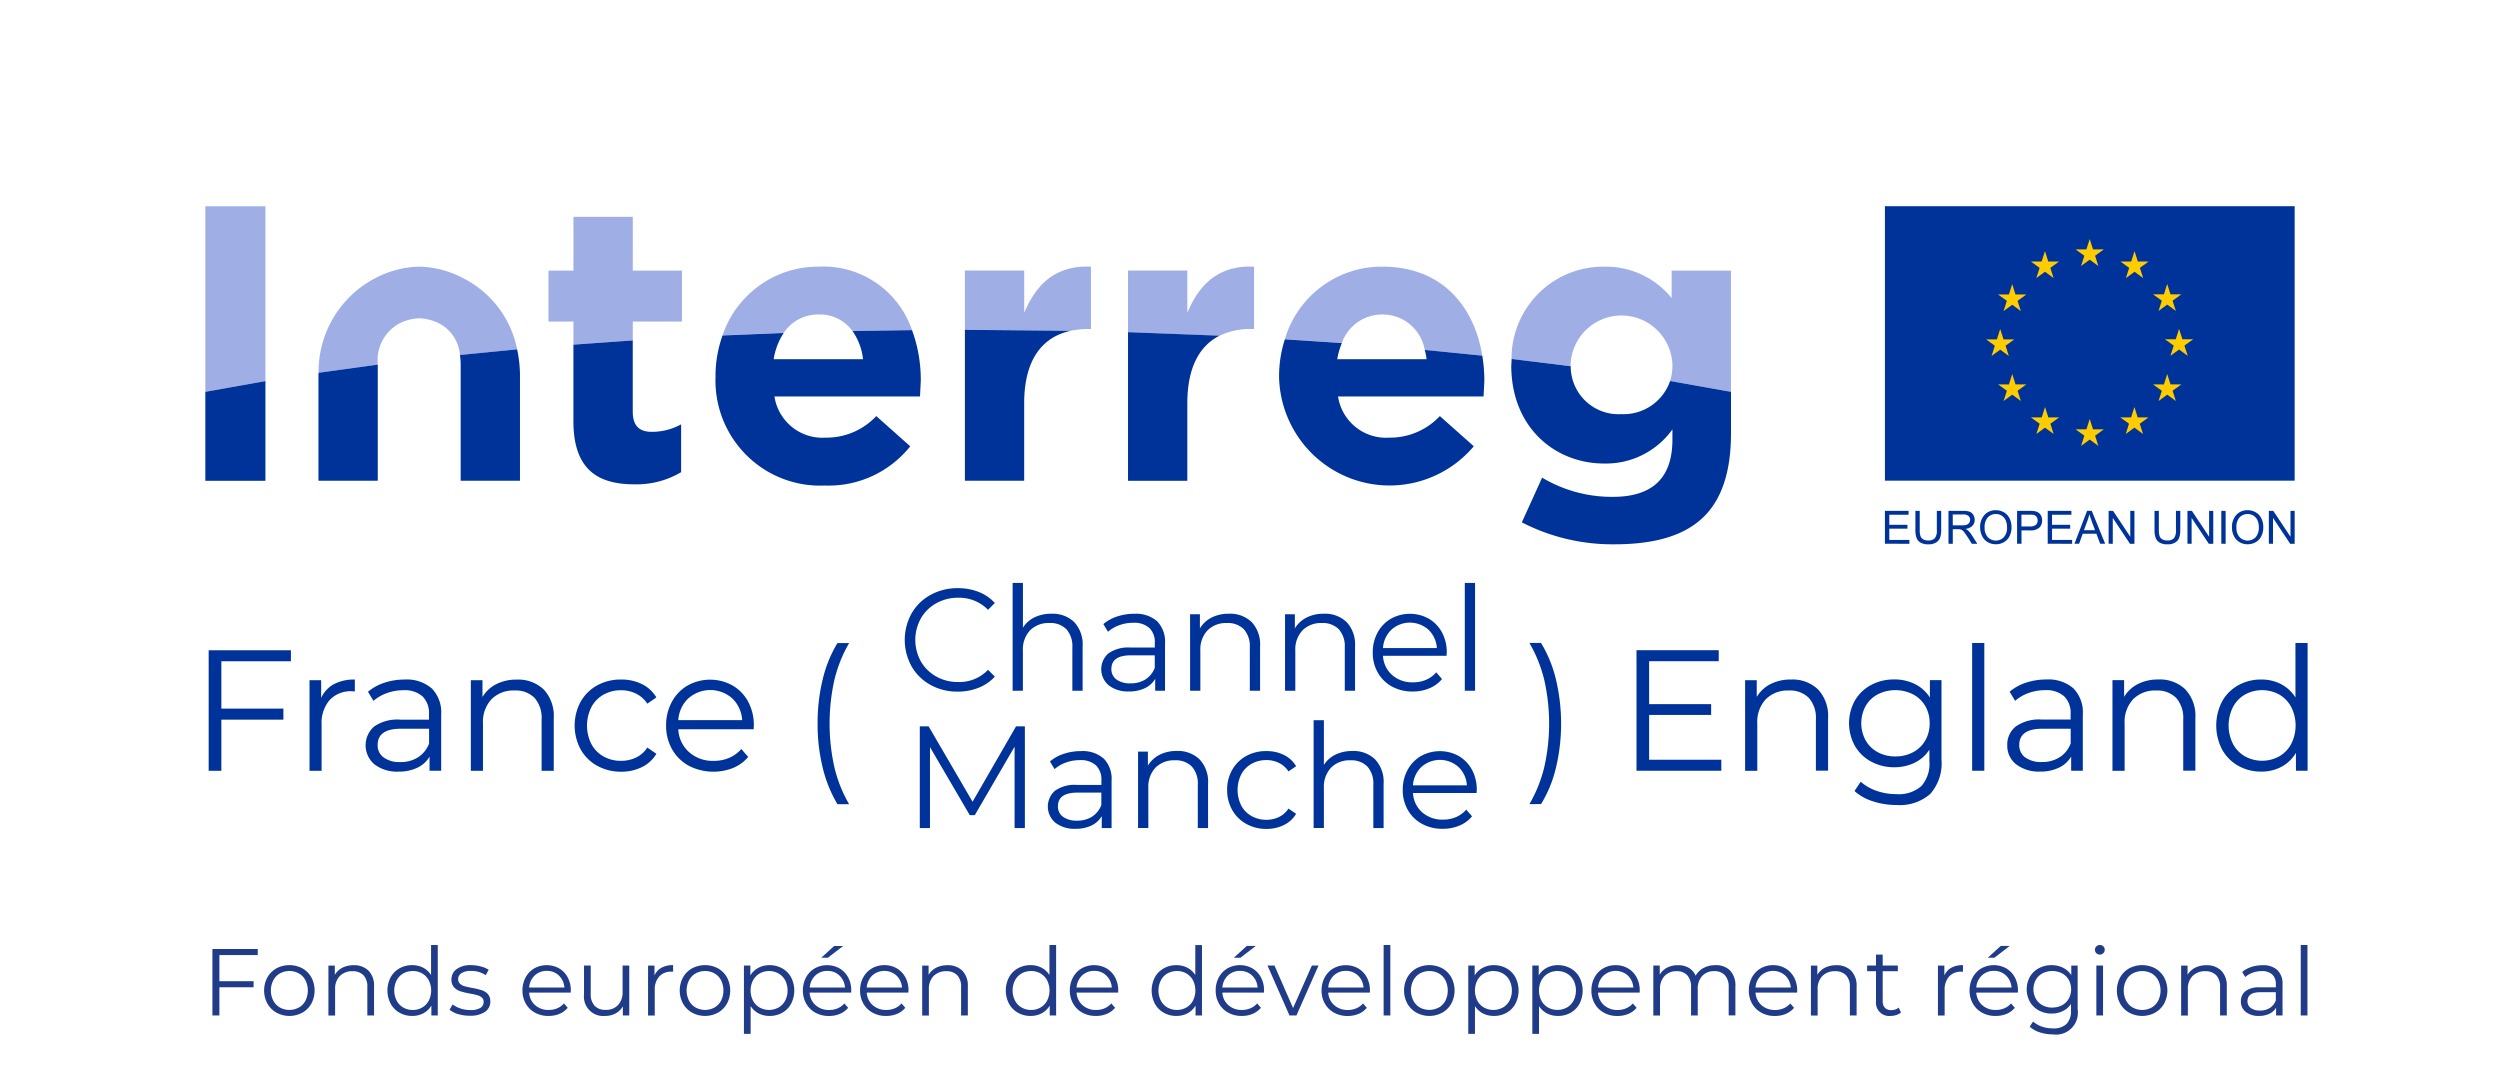
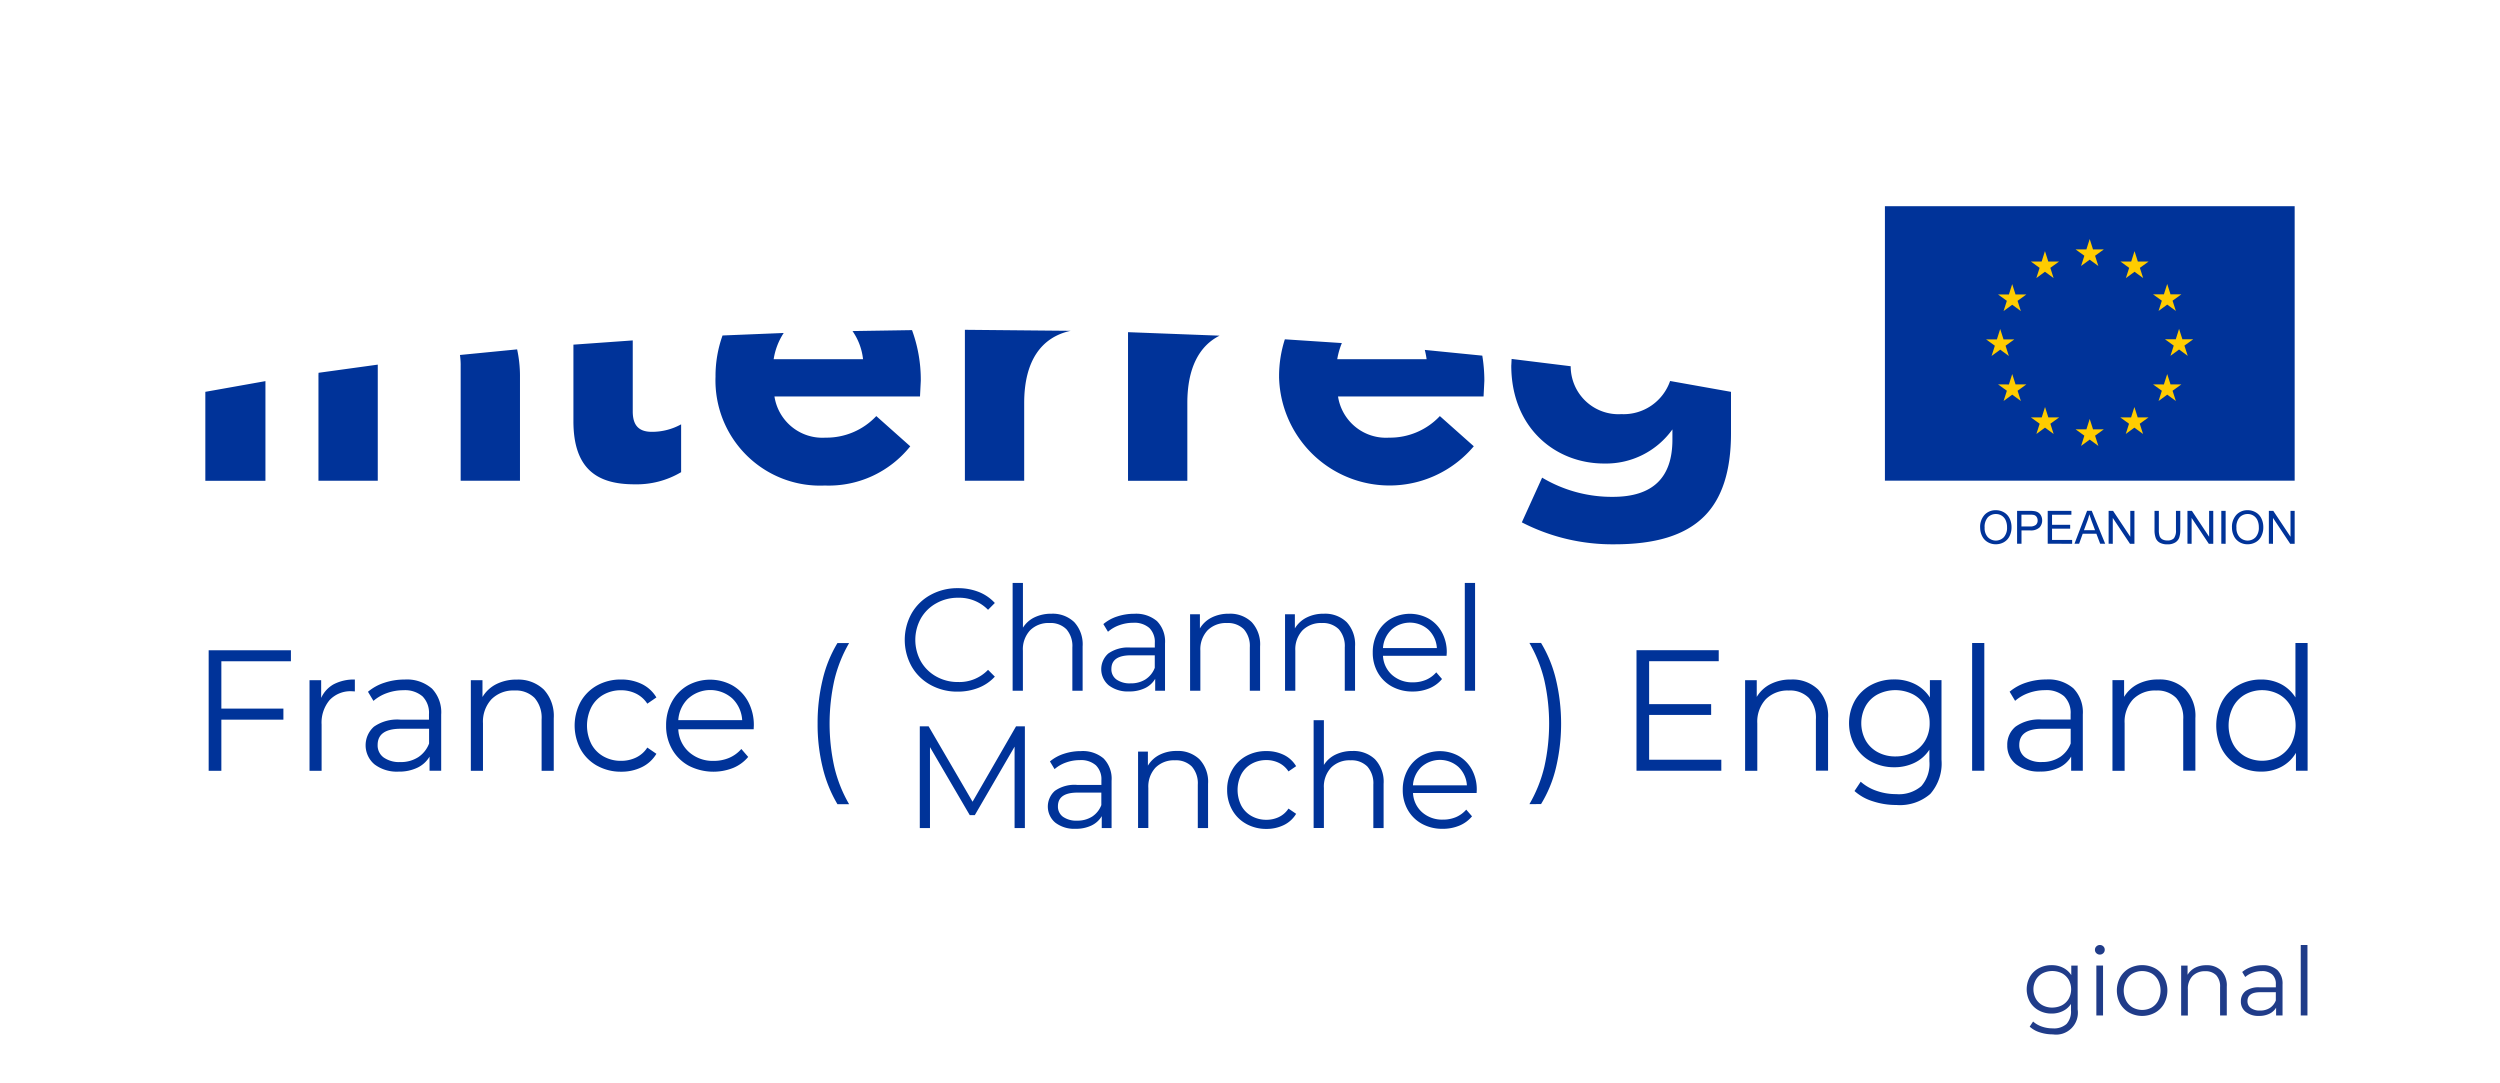
<svg xmlns="http://www.w3.org/2000/svg" width="120" height="52" fill="none">
  <g fill="#203c89">
-     <path d="M10.531 45.844v1.253h1.641v.292h-1.641v1.353h-.335v-3.19h2.176v.292h-1.841zm2.739 2.763a1.15 1.15 0 0 1-.435-.435 1.33 1.33 0 0 1 0-1.258c.103-.182.254-.332.435-.434a1.33 1.33 0 0 1 1.243 0 1.13 1.13 0 0 1 .433.434 1.35 1.35 0 0 1 0 1.258 1.13 1.13 0 0 1-.433.435 1.3 1.3 0 0 1-1.244 0zm1.077-.246a.81.81 0 0 0 .316-.33 1.1 1.1 0 0 0 .113-.488c0-.169-.039-.336-.113-.488a.82.82 0 0 0-.316-.331c-.14-.076-.297-.116-.456-.116s-.316.04-.456.116a.82.82 0 0 0-.317.331 1.08 1.08 0 0 0 0 .975.82.82 0 0 0 .317.33.95.95 0 0 0 .911 0zm3.341-1.771a1.02 1.02 0 0 1 .266.763v1.39h-.322v-1.358a.8.8 0 0 0-.181-.57.7.7 0 0 0-.531-.196c-.112-.006-.224.012-.329.052a.83.83 0 0 0-.281.179.87.87 0 0 0-.225.638v1.258h-.321v-2.397h.307v.442a.91.91 0 0 1 .363-.34c.169-.084.356-.125.544-.12a.95.95 0 0 1 .381.058.97.97 0 0 1 .329.202zm3.325-1.229v3.381h-.307v-.474a.99.99 0 0 1-.383.369 1.13 1.13 0 0 1-.538.128 1.2 1.2 0 0 1-.608-.155 1.11 1.11 0 0 1-.426-.433 1.38 1.38 0 0 1 0-1.267 1.09 1.09 0 0 1 .426-.43 1.22 1.22 0 0 1 .608-.153 1.13 1.13 0 0 1 .523.12 1 1 0 0 1 .383.354v-1.44h.321zm-.75 3a.82.82 0 0 0 .318-.33 1.09 1.09 0 0 0 0-.975.83.83 0 0 0-.318-.331.89.89 0 0 0-.453-.116c-.158.002-.315.038-.453.116a.82.82 0 0 0-.317.331 1.08 1.08 0 0 0 0 .975.82.82 0 0 0 .317.33.89.89 0 0 0 .453.117c.159.003.316-.037.453-.117zm1.732.319a1.2 1.2 0 0 1-.415-.212l.146-.255a1.23 1.23 0 0 0 .378.194 1.51 1.51 0 0 0 .471.075.89.89 0 0 0 .483-.103c.049-.03.09-.072.117-.123a.33.33 0 0 0 .039-.166.26.26 0 0 0-.085-.207.57.57 0 0 0-.218-.114c-.114-.032-.231-.057-.348-.076a3.92 3.92 0 0 1-.467-.112.69.69 0 0 1-.302-.193.54.54 0 0 1-.125-.378c-.001-.096.021-.191.064-.277s.107-.16.186-.215a1.11 1.11 0 0 1 .693-.191 1.76 1.76 0 0 1 .463.062 1.25 1.25 0 0 1 .381.161l-.141.26a1.2 1.2 0 0 0-.704-.205.81.81 0 0 0-.464.109.33.33 0 0 0-.115.123c-.027.05-.041.107-.041.164-.001.041.006.081.022.119s.039.072.069.099c.063.057.138.099.22.121a3.96 3.96 0 0 0 .363.079 4.15 4.15 0 0 1 .453.109.68.68 0 0 1 .295.182c.086.101.13.232.122.364a.58.58 0 0 1-.066.283c-.046.087-.113.161-.195.215-.217.134-.471.198-.726.182a1.81 1.81 0 0 1-.552-.077zm5.4-1.036H25.4c.005.115.033.227.082.331s.119.196.204.272a.94.94 0 0 0 .653.231 1.02 1.02 0 0 0 .408-.08c.123-.053.233-.133.321-.234l.181.21a1.02 1.02 0 0 1-.396.292 1.34 1.34 0 0 1-.523.1 1.31 1.31 0 0 1-.651-.158 1.13 1.13 0 0 1-.442-.435c-.108-.192-.162-.409-.159-.629a1.31 1.31 0 0 1 .151-.629 1.12 1.12 0 0 1 .417-.434c.182-.101.387-.154.595-.154s.413.053.595.154a1.11 1.11 0 0 1 .413.431 1.3 1.3 0 0 1 .15.632l-.005.1zm-1.73-.82a.88.88 0 0 0-.266.577h1.692a.87.87 0 0 0-.266-.577.8.8 0 0 0-.583-.221c-.214-.005-.422.075-.578.222v-.002zm4.54-.479v2.397h-.308v-.438c-.082.145-.203.263-.349.341a1.06 1.06 0 0 1-.508.12.92.92 0 0 1-.405-.052c-.129-.047-.247-.123-.343-.222a.93.93 0 0 1-.215-.349c-.045-.131-.06-.27-.044-.408v-1.389h.322v1.358c-.015.208.052.414.186.574a.7.7 0 0 0 .245.155.68.68 0 0 0 .286.041c.11.006.219-.012.322-.051s.195-.101.272-.179c.153-.176.231-.405.218-.638v-1.258l.322-.002zm1.548.105a1.13 1.13 0 0 1 .556-.123v.314h-.077a.76.76 0 0 0-.59.233c-.152.182-.229.415-.214.652v1.221h-.321V46.35h.308v.469c.069-.157.188-.286.337-.369zm1.467 2.157a1.15 1.15 0 0 1-.435-.435 1.33 1.33 0 0 1 0-1.258c.103-.182.254-.332.435-.434a1.33 1.33 0 0 1 1.242 0c.181.102.331.252.433.434a1.35 1.35 0 0 1 0 1.258 1.14 1.14 0 0 1-.433.435c-.191.104-.404.158-.621.158s-.43-.054-.621-.158zm1.076-.246a.8.8 0 0 0 .316-.33 1.1 1.1 0 0 0 .113-.488c0-.169-.039-.336-.113-.488a.8.8 0 0 0-.316-.331.92.92 0 0 0-.453-.115c-.158 0-.314.039-.453.115a.82.82 0 0 0-.317.331 1.08 1.08 0 0 0 0 .975.82.82 0 0 0 .317.33c.139.076.295.116.453.116s.314-.04.453-.116zm3.249-1.881a1.08 1.08 0 0 1 .427.43 1.39 1.39 0 0 1 0 1.272c-.098.181-.245.33-.424.43a1.21 1.21 0 0 1-.609.153 1.14 1.14 0 0 1-.525-.12 1 1 0 0 1-.383-.353v1.335h-.322v-3.281h.308v.474a.98.98 0 0 1 .384-.364 1.11 1.11 0 0 1 .537-.128 1.21 1.21 0 0 1 .608.153zm-.176 1.881a.82.82 0 0 0 .32-.33c.076-.151.115-.318.115-.487s-.039-.336-.115-.487a.84.84 0 0 0-.32-.33.93.93 0 0 0-.907 0 .85.85 0 0 0-.317.33 1.08 1.08 0 0 0 0 .974.82.82 0 0 0 .317.33c.139.076.295.116.453.116s.314-.04.453-.116zm3.488-.717h-1.995a.86.86 0 0 0 .082.331c.049.104.118.196.204.273a.94.94 0 0 0 .653.231 1.02 1.02 0 0 0 .408-.08.88.88 0 0 0 .321-.234l.181.21a1.03 1.03 0 0 1-.397.292 1.34 1.34 0 0 1-.523.1 1.31 1.31 0 0 1-.651-.158 1.13 1.13 0 0 1-.442-.435c-.107-.192-.162-.409-.159-.629-.003-.219.049-.435.151-.629a1.11 1.11 0 0 1 .417-.434c.182-.101.387-.154.595-.154s.413.053.595.154a1.12 1.12 0 0 1 .414.431 1.31 1.31 0 0 1 .15.632l-.004.1zm-1.723-.818a.87.87 0 0 0-.265.577h1.691a.87.87 0 0 0-.266-.577.8.8 0 0 0-.583-.221c-.214-.005-.421.074-.578.221zm.907-1.419h.43l-.734.565h-.317l.621-.565z" />
-     <path d="M43.599 47.644h-1.995a.86.86 0 0 0 .286.603c.181.157.414.239.653.231a1.02 1.02 0 0 0 .408-.08.89.89 0 0 0 .322-.234l.181.21a1.04 1.04 0 0 1-.396.292c-.166.068-.345.102-.524.1-.227.005-.451-.049-.65-.158-.185-.101-.338-.251-.442-.435a1.24 1.24 0 0 1-.158-.629c-.004-.219.048-.436.151-.629a1.11 1.11 0 0 1 .42-.434 1.17 1.17 0 0 1 .597-.154 1.15 1.15 0 0 1 .594.154 1.11 1.11 0 0 1 .413.431 1.31 1.31 0 0 1 .15.632l-.008.1zm-1.729-.82a.87.87 0 0 0-.266.577h1.691a.87.87 0 0 0-.266-.577c-.16-.142-.366-.221-.58-.221a.87.87 0 0 0-.58.221zm4.32-.234a1.02 1.02 0 0 1 .211.354 1.03 1.03 0 0 1 .055.409v1.39h-.323v-1.358a.8.8 0 0 0-.181-.57.7.7 0 0 0-.531-.196c-.112-.006-.224.012-.329.052a.83.83 0 0 0-.281.179.87.87 0 0 0-.225.638v1.258h-.321v-2.397h.308v.442a.9.9 0 0 1 .363-.34 1.17 1.17 0 0 1 .544-.12.95.95 0 0 1 .381.058.97.97 0 0 1 .329.202zm4.504-1.229v3.381h-.307v-.474a.99.99 0 0 1-.383.369 1.13 1.13 0 0 1-.538.128 1.2 1.2 0 0 1-.608-.155 1.11 1.11 0 0 1-.426-.433 1.38 1.38 0 0 1 0-1.267 1.09 1.09 0 0 1 .426-.43 1.22 1.22 0 0 1 .608-.153 1.13 1.13 0 0 1 .523.12 1 1 0 0 1 .384.354v-1.44h.321zm-.75 3a.82.82 0 0 0 .318-.33 1.09 1.09 0 0 0 0-.975.83.83 0 0 0-.318-.331.89.89 0 0 0-.453-.116c-.158.002-.315.038-.453.116a.82.82 0 0 0-.317.331 1.08 1.08 0 0 0 0 .975.82.82 0 0 0 .317.33.89.89 0 0 0 .453.117c.159.003.316-.037.453-.117zm3.726-.717h-1.995a.86.86 0 0 0 .082.331.84.84 0 0 0 .204.272.94.94 0 0 0 .653.231 1.02 1.02 0 0 0 .408-.08c.123-.052.233-.133.321-.234l.181.21a1.03 1.03 0 0 1-.397.292 1.34 1.34 0 0 1-.523.1 1.31 1.31 0 0 1-.651-.158 1.13 1.13 0 0 1-.442-.435c-.108-.192-.162-.409-.159-.629a1.3 1.3 0 0 1 .152-.629 1.11 1.11 0 0 1 .417-.434c.182-.101.387-.154.595-.154s.413.053.595.154a1.11 1.11 0 0 1 .413.431 1.31 1.31 0 0 1 .15.632l-.004.1zm-1.73-.82a.87.87 0 0 0-.265.577h1.691a.87.87 0 0 0-.266-.577.8.8 0 0 0-.583-.221c-.214-.005-.422.075-.578.222v-.002zm5.755-1.463v3.381h-.308v-.474a.98.98 0 0 1-.383.369 1.12 1.12 0 0 1-.537.128 1.2 1.2 0 0 1-.608-.155 1.1 1.1 0 0 1-.426-.433 1.38 1.38 0 0 1 0-1.266 1.08 1.08 0 0 1 .426-.43 1.22 1.22 0 0 1 .608-.153 1.13 1.13 0 0 1 .523.12c.157.082.289.204.384.354v-1.44h.321zm-.75 3a.83.83 0 0 0 .318-.33 1.09 1.09 0 0 0 0-.975c-.073-.138-.184-.253-.318-.331a.91.91 0 0 0-.453-.116c-.158 0-.314.04-.453.116s-.245.193-.317.331a1.08 1.08 0 0 0 0 .975.82.82 0 0 0 .317.33.94.94 0 0 0 .907 0zm3.724-.717h-1.995a.86.86 0 0 0 .287.603.94.94 0 0 0 .652.23 1.02 1.02 0 0 0 .409-.08.89.89 0 0 0 .321-.234l.181.21a1.02 1.02 0 0 1-.396.292 1.34 1.34 0 0 1-.523.1 1.3 1.3 0 0 1-.651-.158c-.185-.101-.338-.251-.442-.435-.108-.191-.163-.409-.159-.629-.004-.219.048-.436.151-.629a1.1 1.1 0 0 1 .417-.434c.182-.101.387-.154.595-.154s.413.053.595.154a1.11 1.11 0 0 1 .413.431 1.3 1.3 0 0 1 .15.632l-.005.1zm-1.729-.82a.87.87 0 0 0-.266.577h1.691a.87.87 0 0 0-.265-.577.82.82 0 0 0-.583-.221c-.214-.005-.422.075-.578.222v-.002zm.907-1.419h.431l-.735.565h-.317l.62-.565zm3.443.94l-1.061 2.397h-.334l-1.056-2.397h.336l.893 2.041.902-2.041h.32zm2.462 1.299h-1.995a.86.86 0 0 0 .082.331c.049.104.118.196.204.273.181.157.414.239.653.231a1.02 1.02 0 0 0 .408-.08.89.89 0 0 0 .322-.234l.181.21c-.107.128-.243.228-.397.292a1.34 1.34 0 0 1-.523.1 1.31 1.31 0 0 1-.651-.158c-.185-.101-.338-.251-.442-.435-.108-.192-.162-.409-.159-.629a1.31 1.31 0 0 1 .151-.629 1.12 1.12 0 0 1 .417-.434 1.23 1.23 0 0 1 1.191 0 1.12 1.12 0 0 1 .413.431 1.31 1.31 0 0 1 .15.632l-.004.1zm-1.729-.82a.87.87 0 0 0-.266.577h1.691a.87.87 0 0 0-.266-.577.82.82 0 0 0-.583-.221.81.81 0 0 0-.577.222v-.002zm2.391-1.463h.322v3.381h-.322v-3.381zm1.574 3.246a1.15 1.15 0 0 1-.435-.435c-.104-.193-.159-.409-.159-.629s.054-.436.159-.629c.103-.182.254-.332.435-.434a1.33 1.33 0 0 1 1.242 0 1.13 1.13 0 0 1 .433.434 1.34 1.34 0 0 1 0 1.258 1.13 1.13 0 0 1-.433.435c-.191.104-.404.158-.621.158s-.43-.054-.621-.158zm1.076-.246a.8.8 0 0 0 .316-.33 1.1 1.1 0 0 0 .113-.488c0-.169-.039-.336-.113-.488a.8.8 0 0 0-.316-.331.92.92 0 0 0-.453-.114c-.158 0-.314.039-.453.114a.82.82 0 0 0-.317.331 1.08 1.08 0 0 0 0 .975.82.82 0 0 0 .312.33.95.95 0 0 0 .907 0h.005zm3.248-1.881a1.08 1.08 0 0 1 .427.43 1.39 1.39 0 0 1 0 1.272 1.09 1.09 0 0 1-.424.43 1.21 1.21 0 0 1-.61.153 1.14 1.14 0 0 1-.523-.12 1 1 0 0 1-.384-.353v1.335h-.321v-3.281h.308v.474a.98.98 0 0 1 .384-.364 1.11 1.11 0 0 1 .536-.128 1.22 1.22 0 0 1 .608.153zm-.176 1.881c.136-.077.247-.191.32-.33.075-.151.114-.318.114-.487a1.1 1.1 0 0 0-.114-.487.84.84 0 0 0-.32-.33.93.93 0 0 0-.907 0 .84.84 0 0 0-.317.33c-.076.151-.115.318-.115.487s.04.336.115.487a.82.82 0 0 0 .317.33c.139.076.295.116.453.116s.314-.04.453-.116zm3.251-1.881a1.09 1.09 0 0 1 .427.43 1.39 1.39 0 0 1 0 1.272c-.099.181-.246.33-.424.43a1.21 1.21 0 0 1-.61.153c-.181.002-.361-.039-.523-.12a.99.99 0 0 1-.384-.353v1.335h-.321v-3.281h.307v.474a.99.99 0 0 1 .384-.364 1.11 1.11 0 0 1 .537-.128 1.22 1.22 0 0 1 .608.153zm-.176 1.881a.81.81 0 0 0 .319-.33c.076-.151.115-.318.115-.487s-.039-.336-.115-.487c-.074-.138-.184-.252-.319-.33a.93.93 0 0 0-.907 0 .84.84 0 0 0-.317.33 1.08 1.08 0 0 0 0 .973.82.82 0 0 0 .317.33c.139.076.295.116.453.116s.314-.04.453-.116zm3.491-.717h-1.995c.005.115.033.227.082.331a.86.86 0 0 0 .204.273c.181.157.414.239.653.231a1.02 1.02 0 0 0 .408-.08.89.89 0 0 0 .322-.234l.181.21a1.04 1.04 0 0 1-.396.292 1.34 1.34 0 0 1-.524.1c-.227.005-.451-.049-.65-.158-.185-.101-.338-.251-.442-.435-.107-.192-.162-.409-.158-.629-.004-.219.048-.436.151-.629a1.11 1.11 0 0 1 .416-.434 1.17 1.17 0 0 1 .597-.154 1.15 1.15 0 0 1 .594.154 1.11 1.11 0 0 1 .413.431 1.31 1.31 0 0 1 .15.632l-.005.1zm-1.729-.82a.87.87 0 0 0-.266.577H78.4a.87.87 0 0 0-.266-.577c-.16-.142-.366-.221-.58-.221a.87.87 0 0 0-.58.221h-.002zm6.07-.24a1.04 1.04 0 0 1 .205.357 1.03 1.03 0 0 1 .051.409v1.39h-.322v-1.358c.014-.206-.051-.41-.181-.57-.066-.067-.145-.119-.232-.153s-.181-.048-.274-.043a.75.75 0 0 0-.317.051c-.101.04-.192.101-.267.179a.89.89 0 0 0-.214.638v1.258h-.321v-1.358a.83.83 0 0 0-.181-.57.66.66 0 0 0-.234-.154.65.65 0 0 0-.276-.042c-.108-.005-.216.012-.316.052a.76.76 0 0 0-.267.178.89.89 0 0 0-.216.638v1.258h-.321v-2.397h.308v.437a.86.86 0 0 1 .353-.337 1.11 1.11 0 0 1 .521-.118 1.01 1.01 0 0 1 .52.128.78.78 0 0 1 .329.378.93.93 0 0 1 .378-.372 1.17 1.17 0 0 1 .565-.134.95.95 0 0 1 .381.053c.122.043.234.112.328.201zm3.217 1.06h-1.995a.86.86 0 0 0 .082.331c.049.104.118.196.204.273.181.157.414.239.653.231a1.02 1.02 0 0 0 .408-.08.89.89 0 0 0 .322-.234l.181.21a1.04 1.04 0 0 1-.396.292 1.34 1.34 0 0 1-.524.1c-.227.005-.451-.049-.65-.158-.185-.101-.338-.251-.443-.435-.108-.192-.162-.409-.159-.629-.003-.219.049-.435.151-.629a1.12 1.12 0 0 1 .417-.434 1.17 1.17 0 0 1 .597-.154 1.15 1.15 0 0 1 .594.154 1.11 1.11 0 0 1 .413.431 1.31 1.31 0 0 1 .15.632l-.004.1zm-1.729-.82a.87.87 0 0 0-.266.577h1.691a.87.87 0 0 0-.266-.577c-.16-.142-.366-.221-.58-.221a.87.87 0 0 0-.58.221zm4.32-.234a1.02 1.02 0 0 1 .211.354 1.03 1.03 0 0 1 .055.409v1.39h-.323v-1.358a.8.8 0 0 0-.181-.57.7.7 0 0 0-.531-.196.81.81 0 0 0-.329.052.83.83 0 0 0-.281.179.87.87 0 0 0-.177.296c-.039.11-.055.226-.048.342v1.258h-.323v-2.397h.308v.442a.9.9 0 0 1 .363-.34 1.17 1.17 0 0 1 .544-.12c.13-.007.26.013.382.057a.97.97 0 0 1 .33.202zm2.397 2.006c-.065.057-.141.1-.224.125a.91.91 0 0 1-.279.044.63.63 0 0 1-.277-.033c-.089-.031-.17-.082-.236-.149a.64.64 0 0 1-.184-.515v-1.449h-.426v-.273h.426v-.524h.322v.524h.726v.273h-.726v1.431c-.008.119.03.236.107.326.041.039.089.069.142.088s.109.027.165.023a.59.59 0 0 0 .191-.032c.059-.02.114-.05.161-.091l.113.232zm2.419-2.146a1.13 1.13 0 0 1 .556-.123v.314h-.077a.76.76 0 0 0-.59.233.93.93 0 0 0-.213.652v1.221h-.322V46.35h.308v.469c.069-.157.188-.286.337-.369zm3.19 1.194h-1.995a.86.86 0 0 0 .082.331c.049.104.118.196.204.273a.94.94 0 0 0 .653.23 1.02 1.02 0 0 0 .408-.08c.123-.052.233-.133.321-.234l.181.21a1.03 1.03 0 0 1-.397.292 1.34 1.34 0 0 1-.523.1 1.3 1.3 0 0 1-.651-.158c-.185-.101-.338-.251-.442-.435-.108-.192-.162-.409-.159-.629a1.31 1.31 0 0 1 .151-.629 1.12 1.12 0 0 1 .417-.434 1.23 1.23 0 0 1 1.191 0 1.12 1.12 0 0 1 .413.431 1.31 1.31 0 0 1 .15.632l-.004.1zm-1.729-.82a.87.87 0 0 0-.266.577h1.691a.87.87 0 0 0-.266-.577.8.8 0 0 0-.583-.221c-.214-.006-.421.074-.577.222v-.002zm.907-1.419h.43l-.734.565h-.317l.621-.565z" />
    <path d="M99.727 46.346v2.105a1.06 1.06 0 0 1-.04.487 1.05 1.05 0 0 1-.668.672 1.04 1.04 0 0 1-.484.04 1.99 1.99 0 0 1-.627-.098 1.29 1.29 0 0 1-.483-.273l.163-.246a1.22 1.22 0 0 0 .419.242 1.57 1.57 0 0 0 .521.087.91.91 0 0 0 .666-.212.89.89 0 0 0 .173-.307c.037-.113.05-.232.04-.351v-.305a.96.96 0 0 1-.392.345 1.21 1.21 0 0 1-.538.119c-.212.003-.422-.048-.609-.148a1.09 1.09 0 0 1-.432-.415c-.102-.184-.155-.392-.155-.602s.053-.418.155-.602a1.09 1.09 0 0 1 .429-.41 1.27 1.27 0 0 1 .612-.146 1.19 1.19 0 0 1 .549.123c.161.08.298.203.395.355v-.456l.308-.003zm-.753 1.907c.135-.071.248-.18.324-.313a.95.95 0 0 0 0-.911.82.82 0 0 0-.321-.31 1.05 1.05 0 0 0-.467-.11 1.06 1.06 0 0 0-.468.11.8.8 0 0 0-.321.31.95.95 0 0 0 0 .911.81.81 0 0 0 .321.313c.143.075.303.113.465.111s.323-.036.467-.111zm1.651-2.5c-.022-.021-.04-.047-.051-.075a.21.21 0 0 1-.017-.089c0-.03.006-.059.017-.087a.22.22 0 0 1 .051-.073c.022-.022.048-.04.077-.052s.059-.017.09-.017.062.005.091.016.055.028.077.05.039.045.05.072a.21.21 0 0 1 .017.086.22.22 0 0 1-.067.168c-.022.022-.048.039-.077.051s-.059.017-.091.017-.062-.005-.09-.017a.23.23 0 0 1-.077-.051zm0 .592h.321v2.397h-.321v-2.397zm1.577 2.262c-.182-.102-.332-.253-.435-.435-.104-.193-.158-.409-.158-.629s.054-.436.158-.629a1.14 1.14 0 0 1 .435-.434 1.33 1.33 0 0 1 1.242 0c.182.101.332.252.434.434a1.34 1.34 0 0 1 0 1.258c-.102.182-.252.333-.434.435a1.3 1.3 0 0 1-1.242 0zm1.077-.246a.81.81 0 0 0 .315-.33 1.11 1.11 0 0 0 0-.975.81.81 0 0 0-.315-.331c-.139-.075-.295-.114-.453-.114a.96.96 0 0 0-.454.114c-.14.075-.245.192-.317.331-.076.151-.116.318-.116.488s.04.337.116.488a.82.82 0 0 0 .317.33.95.95 0 0 0 .454.115c.158 0 .314-.04.453-.115zm3.341-1.771c.094.102.166.222.211.354s.065.27.055.409v1.39h-.322v-1.358a.8.8 0 0 0-.182-.57c-.07-.068-.153-.12-.245-.154a.7.7 0 0 0-.286-.042c-.112-.006-.224.012-.329.052a.82.82 0 0 0-.281.179.86.86 0 0 0-.176.296c-.039.11-.055.226-.048.342v1.258h-.322v-2.397h.308v.442a.91.91 0 0 1 .363-.34 1.16 1.16 0 0 1 .544-.12.97.97 0 0 1 .71.26zm2.692-.029c.088.092.156.201.199.321s.06.247.051.374v1.485h-.309v-.374a.74.74 0 0 1-.32.292 1.12 1.12 0 0 1-.5.105c-.228.012-.452-.055-.635-.191a.62.62 0 0 1-.236-.506.62.62 0 0 1 .053-.272c.038-.085.096-.161.167-.22a1.07 1.07 0 0 1 .7-.182h.758v-.146a.61.61 0 0 0-.173-.471c-.14-.117-.321-.175-.503-.162a1.27 1.27 0 0 0-.435.075 1.11 1.11 0 0 0-.358.208l-.145-.242a1.3 1.3 0 0 1 .435-.24 1.71 1.71 0 0 1 .535-.084c.259-.019.516.063.716.23zm-.362 1.823a.75.75 0 0 0 .29-.365v-.392h-.748c-.409 0-.613.142-.613.428-.002.064.012.127.039.185s.069.107.12.145c.131.088.287.131.444.121a.84.84 0 0 0 .468-.123zm1.486-3.023h.322v3.381h-.322v-3.381z" />
  </g>
  <path d="M10.625 31.742v2.272h2.978v.529h-2.978v2.455h-.609v-5.786h3.948v.529h-3.339zm5.4 1.099c.312-.158.659-.235 1.008-.223v.57l-.14-.008c-.198-.011-.395.021-.58.093a1.38 1.38 0 0 0-.489.327c-.275.329-.413.752-.387 1.181v2.218h-.58V32.65h.559v.851a1.42 1.42 0 0 1 .61-.661zm4.7.202a1.64 1.64 0 0 1 .359.581c.078.217.11.448.093.678v2.694h-.559v-.677a1.34 1.34 0 0 1-.58.529 2.02 2.02 0 0 1-.909.19c-.412.022-.819-.101-1.151-.347a1.19 1.19 0 0 1-.312-.402 1.2 1.2 0 0 1-.016-.996c.069-.157.171-.298.299-.412.372-.257.821-.376 1.27-.338h1.372v-.264a1.12 1.12 0 0 0-.312-.855 1.29 1.29 0 0 0-.913-.293 2.32 2.32 0 0 0-.79.136 1.98 1.98 0 0 0-.65.376l-.263-.438c.233-.195.501-.343.79-.434.313-.103.641-.155.97-.153.472-.032.939.121 1.301.427zm-.656 3.306a1.36 1.36 0 0 0 .527-.66v-.709h-1.359c-.74 0-1.11.26-1.11.779a.71.71 0 0 0 .289.6 1.3 1.3 0 0 0 .805.22 1.53 1.53 0 0 0 .847-.23h.002zm6.03-3.254a1.84 1.84 0 0 1 .382.642c.082.238.116.49.099.742v2.518h-.583v-2.464c.026-.376-.095-.746-.338-1.033a1.27 1.27 0 0 0-.444-.28 1.26 1.26 0 0 0-.518-.076 1.47 1.47 0 0 0-.597.094 1.48 1.48 0 0 0-.509.326 1.58 1.58 0 0 0-.32.535c-.07.198-.1.408-.088.618V37H22.6v-4.349h.559v.805c.158-.264.388-.478.662-.616.305-.151.642-.226.983-.219a1.76 1.76 0 0 1 .696.106c.223.082.426.207.6.37zm2.566 3.663a2.04 2.04 0 0 1-.794-.789 2.41 2.41 0 0 1 0-2.286 2.05 2.05 0 0 1 .794-.785 2.32 2.32 0 0 1 1.148-.281 2.22 2.22 0 0 1 .999.219 1.66 1.66 0 0 1 .695.641l-.436.3a1.37 1.37 0 0 0-.543-.484c-.223-.108-.468-.163-.716-.161a1.69 1.69 0 0 0-.843.211 1.48 1.48 0 0 0-.583.599c-.138.275-.21.579-.21.886s.072.611.21.886a1.47 1.47 0 0 0 .583.595 1.68 1.68 0 0 0 .843.211c.247.002.492-.051.716-.157a1.32 1.32 0 0 0 .543-.48l.436.3c-.166.277-.409.5-.699.64a2.22 2.22 0 0 1-.994.219 2.32 2.32 0 0 1-1.148-.285zm7.512-1.752h-3.619c.009.208.059.413.148.601a1.55 1.55 0 0 0 .37.495 1.71 1.71 0 0 0 1.184.42 1.86 1.86 0 0 0 .74-.145 1.61 1.61 0 0 0 .584-.426l.329.381c-.194.232-.441.413-.72.528a2.57 2.57 0 0 1-1.076.179 2.58 2.58 0 0 1-1.054-.282 2.05 2.05 0 0 1-.802-.79 2.26 2.26 0 0 1-.288-1.139 2.34 2.34 0 0 1 .276-1.139 2 2 0 0 1 .757-.785 2.22 2.22 0 0 1 2.158 0c.317.185.576.455.749.779a2.37 2.37 0 0 1 .271 1.145l-.008.178zm-3.138-1.483c-.286.275-.458.648-.481 1.045h3.067c-.022-.396-.192-.77-.477-1.045-.291-.258-.665-.401-1.053-.401s-.763.143-1.053.401h-.003zm6.452 3.33c-.169-.694-.252-1.406-.246-2.121a8.81 8.81 0 0 1 .246-2.127 6.06 6.06 0 0 1 .707-1.739h.56c-.324.559-.564 1.163-.712 1.793-.301 1.367-.301 2.782 0 4.149.147.63.387 1.235.712 1.794h-.56c-.322-.544-.56-1.134-.707-1.749zm5.177-3.976a2.34 2.34 0 0 1-.91-.889 2.62 2.62 0 0 1 0-2.546 2.33 2.33 0 0 1 .913-.889c.4-.217.85-.328 1.305-.321a2.7 2.7 0 0 1 1 .18 2.08 2.08 0 0 1 .776.531l-.326.328a1.92 1.92 0 0 0-.658-.44 1.94 1.94 0 0 0-.779-.139 2.1 2.1 0 0 0-1.048.266 1.92 1.92 0 0 0-.739.725 2.13 2.13 0 0 0-.267 1.032c0 .361.092.717.267 1.032a1.93 1.93 0 0 0 .739.726c.32.178.681.269 1.048.264a1.9 1.9 0 0 0 .78-.139 1.91 1.91 0 0 0 .657-.446l.326.327a2.1 2.1 0 0 1-.78.534 2.68 2.68 0 0 1-1.003.185c-.454.007-.901-.103-1.3-.32zm6.892-3.019a1.57 1.57 0 0 1 .406 1.169v2.128h-.493v-2.078a1.22 1.22 0 0 0-.285-.872 1.07 1.07 0 0 0-.812-.3 1.24 1.24 0 0 0-.503.078 1.25 1.25 0 0 0-.43.274 1.35 1.35 0 0 0-.27.452 1.32 1.32 0 0 0-.074.521v1.924h-.493V27.98h.495v2.148c.135-.215.327-.386.555-.495a1.81 1.81 0 0 1 .812-.174c.199-.01.398.02.585.088a1.49 1.49 0 0 1 .505.31zm3.98-.039a1.39 1.39 0 0 1 .303.491 1.4 1.4 0 0 1 .078.573v2.273h-.472v-.573a1.13 1.13 0 0 1-.489.447c-.24.112-.503.166-.768.16-.348.018-.691-.085-.971-.293a1.01 1.01 0 0 1-.024-1.528c.314-.217.694-.318 1.074-.286h1.16v-.223a.93.93 0 0 0-.056-.388.94.94 0 0 0-.208-.331 1.09 1.09 0 0 0-.77-.248 1.95 1.95 0 0 0-.666.115 1.68 1.68 0 0 0-.548.317l-.222-.369c.197-.164.423-.289.666-.366a2.59 2.59 0 0 1 .819-.129c.397-.026.79.102 1.095.358zm-.555 2.79a1.14 1.14 0 0 0 .444-.554v-.6h-1.145c-.625 0-.937.219-.937.655a.6.6 0 0 0 .243.506 1.1 1.1 0 0 0 .68.185 1.3 1.3 0 0 0 .716-.192zm5.094-2.751a1.57 1.57 0 0 1 .405 1.17v2.128h-.493v-2.078a1.22 1.22 0 0 0-.284-.872c-.107-.104-.235-.184-.375-.236a1.07 1.07 0 0 0-.438-.064 1.24 1.24 0 0 0-.503.078 1.25 1.25 0 0 0-.43.274 1.33 1.33 0 0 0-.27.452c-.059.167-.084.344-.074.521v1.924h-.493v-3.669h.472v.677a1.37 1.37 0 0 1 .559-.519 1.78 1.78 0 0 1 .83-.185c.2-.011.399.019.587.088a1.49 1.49 0 0 1 .506.311zm4.557 0a1.57 1.57 0 0 1 .406 1.17v2.128h-.493v-2.078a1.22 1.22 0 0 0-.285-.872c-.107-.104-.235-.184-.375-.236a1.06 1.06 0 0 0-.437-.064 1.24 1.24 0 0 0-.503.078 1.25 1.25 0 0 0-.43.274c-.119.131-.211.285-.27.452s-.084.344-.074.521v1.924h-.493v-3.669h.472v.677a1.37 1.37 0 0 1 .559-.519 1.78 1.78 0 0 1 .829-.185 1.47 1.47 0 0 1 .587.088 1.49 1.49 0 0 1 .506.311zm4.8 1.619h-3.053c.008.175.051.348.126.506a1.31 1.31 0 0 0 .313.417 1.45 1.45 0 0 0 1 .352c.214.003.427-.038.625-.12a1.36 1.36 0 0 0 .493-.36l.277.321a1.55 1.55 0 0 1-.607.446 2.04 2.04 0 0 1-.802.154c-.347.007-.69-.076-.996-.24a1.74 1.74 0 0 1-.677-.667c-.165-.294-.248-.626-.243-.962a1.97 1.97 0 0 1 .233-.963 1.69 1.69 0 0 1 .638-.662 1.87 1.87 0 0 1 1.822 0 1.68 1.68 0 0 1 .631.659 1.99 1.99 0 0 1 .229.966l-.01.152zm-2.647-1.252a1.33 1.33 0 0 0-.406.883h2.587a1.33 1.33 0 0 0-.406-.883c-.245-.218-.561-.339-.888-.339a1.33 1.33 0 0 0-.888.339h.002zm3.521-2.244h.493v5.174h-.493v-5.174zm-21.116 6.883v4.883H48.7V35.84l-1.909 3.286h-.243l-1.909-3.265v3.885h-.489v-4.883h.423l2.11 3.62 2.088-3.62h.422zm3.781 1.545a1.39 1.39 0 0 1 .303.491c.066.183.093.378.078.573v2.274h-.472v-.572a1.14 1.14 0 0 1-.489.447 1.72 1.72 0 0 1-.767.16 1.49 1.49 0 0 1-.971-.293 1 1 0 0 1-.263-.339 1.01 1.01 0 0 1-.013-.841 1 1 0 0 1 .252-.348 1.64 1.64 0 0 1 1.074-.285h1.16v-.223a.93.93 0 0 0-.056-.388.94.94 0 0 0-.208-.331c-.215-.179-.491-.268-.77-.248a1.95 1.95 0 0 0-.666.115 1.69 1.69 0 0 0-.548.317l-.222-.369a1.99 1.99 0 0 1 .666-.366 2.59 2.59 0 0 1 .819-.13 1.54 1.54 0 0 1 1.094.356zm-.555 2.79a1.15 1.15 0 0 0 .444-.554v-.6h-1.146c-.624 0-.937.219-.937.656a.6.6 0 0 0 .243.505 1.1 1.1 0 0 0 .679.185 1.3 1.3 0 0 0 .716-.192zm5.161-2.746a1.57 1.57 0 0 1 .323.542c.07.201.098.414.083.626v2.127h-.493v-2.081a1.22 1.22 0 0 0-.285-.872c-.107-.104-.235-.184-.375-.236a1.07 1.07 0 0 0-.437-.064 1.24 1.24 0 0 0-.503.078 1.25 1.25 0 0 0-.43.274 1.33 1.33 0 0 0-.27.452c-.059.167-.084.344-.074.521v1.925h-.493v-3.669h.472v.675c.134-.223.327-.403.558-.52a1.79 1.79 0 0 1 .83-.185c.2-.01.4.021.587.091s.36.176.506.314zm2.235 3.091a1.72 1.72 0 0 1-.67-.666 1.93 1.93 0 0 1-.243-.967 1.9 1.9 0 0 1 .243-.959 1.73 1.73 0 0 1 .67-.663 1.96 1.96 0 0 1 .968-.237 1.87 1.87 0 0 1 .844.185 1.4 1.4 0 0 1 .586.54l-.367.251c-.113-.175-.272-.316-.458-.408a1.34 1.34 0 0 0-.604-.136c-.248-.003-.494.059-.711.18a1.25 1.25 0 0 0-.493.505c-.117.233-.177.489-.177.749s.061.517.177.75c.113.211.284.385.493.502a1.43 1.43 0 0 0 .711.18 1.38 1.38 0 0 0 .604-.133 1.13 1.13 0 0 0 .458-.405l.367.251a1.39 1.39 0 0 1-.59.54 1.88 1.88 0 0 1-.84.185c-.338.004-.671-.08-.968-.243zm6.191-3.091a1.57 1.57 0 0 1 .323.542c.07.201.098.414.083.626v2.127h-.493v-2.081a1.22 1.22 0 0 0-.285-.872 1.08 1.08 0 0 0-.374-.236c-.139-.052-.289-.073-.437-.064a1.24 1.24 0 0 0-.503.078 1.25 1.25 0 0 0-.43.274 1.35 1.35 0 0 0-.27.452 1.32 1.32 0 0 0-.074.521v1.925h-.493V34.57h.493v2.148a1.34 1.34 0 0 1 .555-.495 1.81 1.81 0 0 1 .812-.175c.2-.01.399.021.587.09a1.49 1.49 0 0 1 .506.313zm4.871 1.612h-3.053a1.31 1.31 0 0 0 .437.924c.277.24.634.366.999.353.214.003.427-.038.625-.12a1.36 1.36 0 0 0 .493-.36l.278.321c-.163.197-.371.35-.607.447a2.06 2.06 0 0 1-.802.153 2.02 2.02 0 0 1-.996-.24 1.74 1.74 0 0 1-.677-.666 1.91 1.91 0 0 1-.243-.963 1.97 1.97 0 0 1 .233-.959c.148-.276.369-.506.638-.663a1.87 1.87 0 0 1 1.822 0 1.68 1.68 0 0 1 .631.66 1.99 1.99 0 0 1 .229.966l-.007.148zm-2.65-1.252a1.33 1.33 0 0 0-.406.883h2.589a1.33 1.33 0 0 0-.406-.883c-.245-.218-.561-.338-.888-.338s-.643.12-.888.338zm5.184 1.786a6.63 6.63 0 0 0 .716-1.79c.307-1.368.307-2.788 0-4.157-.15-.628-.392-1.231-.716-1.79h.559a6.13 6.13 0 0 1 .711 1.739c.334 1.397.335 2.854.004 4.251a5.99 5.99 0 0 1-.716 1.744l-.558.002zm9.211-2.132v.529h-4.071V31.21h3.947v.529h-3.341v2.058h2.977v.521h-2.977v2.149h3.465zm4.642-3.376a1.86 1.86 0 0 1 .383.642 1.87 1.87 0 0 1 .099.742v2.518h-.584v-2.459a1.45 1.45 0 0 0-.337-1.033 1.27 1.27 0 0 0-.444-.28 1.26 1.26 0 0 0-.519-.076 1.47 1.47 0 0 0-.597.094c-.19.072-.364.183-.509.326a1.58 1.58 0 0 0-.319.535c-.07.198-.1.408-.088.618V37h-.585v-4.351h.559v.802a1.63 1.63 0 0 1 .663-.616 2.11 2.11 0 0 1 .986-.218 1.76 1.76 0 0 1 .694.106c.222.081.425.207.598.369zm5.927-.443v3.819a2.2 2.2 0 0 1-.103.875c-.093.282-.24.542-.434.765-.222.192-.481.338-.759.429s-.573.127-.865.104a3.59 3.59 0 0 1-1.14-.18 2.34 2.34 0 0 1-.875-.491l.298-.447a2.23 2.23 0 0 0 .761.438 2.82 2.82 0 0 0 .941.158 1.65 1.65 0 0 0 1.209-.385 1.62 1.62 0 0 0 .313-.558 1.63 1.63 0 0 0 .073-.636v-.554a1.76 1.76 0 0 1-.711.628 2.19 2.19 0 0 1-.974.215 2.29 2.29 0 0 1-1.107-.269 1.98 1.98 0 0 1-.781-.752c-.186-.334-.284-.71-.284-1.093s.098-.759.284-1.093a1.96 1.96 0 0 1 .776-.743 2.31 2.31 0 0 1 1.11-.265c.345-.005.685.071.995.223a1.8 1.8 0 0 1 .716.645v-.833h.556zm-1.366 3.459a1.46 1.46 0 0 0 .588-.566c.142-.252.214-.537.209-.827a1.6 1.6 0 0 0-.209-.822 1.47 1.47 0 0 0-.585-.562 1.89 1.89 0 0 0-.846-.203c-.294-.001-.584.067-.847.199-.244.127-.447.322-.584.562a1.73 1.73 0 0 0 0 1.653 1.46 1.46 0 0 0 .584.566 1.74 1.74 0 0 0 .843.202 1.77 1.77 0 0 0 .847-.202zm2.836-5.244h.585v6.133h-.585v-6.133zm4.861 2.178a1.65 1.65 0 0 1 .359.581c.078.217.11.448.093.678v2.694h-.56v-.678a1.34 1.34 0 0 1-.579.529c-.284.133-.596.198-.909.19-.412.022-.819-.101-1.151-.347a1.12 1.12 0 0 1-.322-.407c-.074-.159-.11-.334-.105-.51-.006-.17.027-.338.096-.493a1.11 1.11 0 0 1 .303-.4c.372-.257.821-.377 1.27-.339h1.372v-.263a1.11 1.11 0 0 0-.065-.461 1.12 1.12 0 0 0-.247-.394 1.29 1.29 0 0 0-.913-.293c-.269-.001-.536.045-.79.136-.238.083-.459.211-.65.376l-.263-.438c.233-.195.501-.342.789-.434a3.06 3.06 0 0 1 .971-.153c.472-.032.938.12 1.301.426zm-.656 3.306c.241-.158.425-.389.526-.66v-.708h-1.357c-.74 0-1.11.26-1.111.779-.004.116.02.231.07.336a.71.71 0 0 0 .218.264 1.3 1.3 0 0 0 .806.219 1.53 1.53 0 0 0 .845-.231h.002zm6.03-3.256c.17.186.3.404.383.642a1.87 1.87 0 0 1 .098.742v2.518h-.583v-2.459c.026-.376-.095-.746-.338-1.033a1.27 1.27 0 0 0-.444-.28 1.26 1.26 0 0 0-.518-.076 1.47 1.47 0 0 0-1.106.42c-.141.155-.249.337-.319.535a1.58 1.58 0 0 0-.088.618V37h-.584v-4.352h.559v.802a1.63 1.63 0 0 1 .661-.616 2.12 2.12 0 0 1 .983-.219 1.76 1.76 0 0 1 1.296.476zm5.868-2.228v6.133h-.56v-.86c-.165.283-.406.515-.695.669a2.02 2.02 0 0 1-.974.232 2.18 2.18 0 0 1-1.102-.281 2 2 0 0 1-.776-.785 2.51 2.51 0 0 1 0-2.298 1.97 1.97 0 0 1 .776-.779 2.21 2.21 0 0 1 1.102-.277 2.04 2.04 0 0 1 .95.219 1.81 1.81 0 0 1 .695.641v-2.614h.584zm-1.362 5.442a1.49 1.49 0 0 0 .576-.599c.138-.274.21-.577.21-.884s-.072-.61-.21-.884a1.49 1.49 0 0 0-.576-.6 1.71 1.71 0 0 0-1.644 0 1.5 1.5 0 0 0-.576.6c-.138.274-.21.577-.21.884s.072.61.21.884a1.49 1.49 0 0 0 .576.599 1.7 1.7 0 0 0 .822.211c.287 0 .57-.073.822-.211z" fill="#039" />
-   <path d="M12.741 9.901H9.856v8.907l2.885-.514V9.901zm17.633 5.534h2.36v-2.447h-2.36V10.41h-2.848v2.578h-1.199v2.447h1.199v1.108l2.848-.203v-.905zm8.935-.339a1.92 1.92 0 0 1 .903.197 1.94 1.94 0 0 1 .708.598l2.857-.045c-.316-.926-.922-1.723-1.728-2.273a4.47 4.47 0 0 0-2.74-.773c-1.018-.01-2.014.304-2.845.896a4.86 4.86 0 0 0-1.782 2.401l2.936-.12c.185-.278.437-.505.733-.659a1.97 1.97 0 0 1 .958-.222zm12.084.783a3.85 3.85 0 0 1 .822-.087h.15V12.8c-1.685-.075-2.622.828-3.203 2.218v-2.033h-2.847v2.844h.156l4.922.049zm8.652-.087h.15V12.8c-1.686-.075-2.625.828-3.203 2.218v-2.033h-2.847v2.962l4.395.169c.47-.224.985-.335 1.505-.324zm6.314-.696a2.04 2.04 0 0 1 1.324.477 2.06 2.06 0 0 1 .705 1.223l2.76.275c-.382-2.35-1.917-4.271-4.79-4.271-1.051-.008-2.077.327-2.922.955s-1.464 1.516-1.764 2.529l2.736.18a2.06 2.06 0 0 1 .757-.998 2.04 2.04 0 0 1 1.194-.369zm9.029 2.447v-.036a2.46 2.46 0 0 1 .748-1.677 2.44 2.44 0 0 1 3.393 0 2.46 2.46 0 0 1 .748 1.677v.038c.001.253-.038.504-.115.744l2.923.521v-5.822h-2.846v1.319c-.39-.482-.885-.869-1.447-1.13s-1.175-.389-1.793-.376c-.582-.007-1.16.102-1.7.322a4.39 4.39 0 0 0-1.445.957 4.41 4.41 0 0 0-.965 1.443 4.43 4.43 0 0 0-.336 1.706l2.836.35-.002-.037zm-56.075-2.088a2.52 2.52 0 0 1 .81-.18 2.52 2.52 0 0 1 .81.18 1.87 1.87 0 0 1 .795.631 1.89 1.89 0 0 1 .351.955l2.744-.269c-.143-.722-.446-1.402-.887-1.99s-1.008-1.068-1.659-1.405a4.72 4.72 0 0 0-2.154-.577 4.72 4.72 0 0 0-2.154.577c-.816.433-1.498 1.085-1.97 1.882a5.07 5.07 0 0 0-.707 2.637l2.844-.392c-.047-.423.043-.849.254-1.218a1.99 1.99 0 0 1 .923-.83z" fill="#9faee5" />
  <path d="M12.741 23.077v-4.783l-2.885.514v4.269h2.885zm17.707.17a4.18 4.18 0 0 0 2.246-.583v-2.296a2.89 2.89 0 0 1-1.404.36c-.637 0-.918-.32-.918-.979V16.34l-2.848.203v3.673c.001 2.334 1.181 3.031 2.924 3.031zm3.897-5.158a5.08 5.08 0 0 0 .351 2.037 5.05 5.05 0 0 0 1.135 1.724 5.02 5.02 0 0 0 1.728 1.123 5 5 0 0 0 2.031.332 5 5 0 0 0 2.273-.452 5.04 5.04 0 0 0 1.829-1.43l-1.63-1.451a3.29 3.29 0 0 1-1.109.774 3.28 3.28 0 0 1-1.325.261 2.32 2.32 0 0 1-1.61-.509 2.34 2.34 0 0 1-.844-1.469h6.986l.038-.752c.006-.829-.137-1.653-.421-2.431l-2.857.045c.279.4.453.865.506 1.351h-4.29a3.18 3.18 0 0 1 .482-1.259l-2.936.12c-.224.626-.338 1.286-.337 1.951l.001.037zm14.816 4.988V19.35c0-2.039.832-3.168 2.231-3.471l-4.922-.047h-.155v7.244h2.846zm7.831 0V19.35c0-1.679.566-2.744 1.548-3.238l-4.395-.168v7.135l2.847-.002zm4.403-4.988c.023 1.081.373 2.13 1.004 3.007a5.3 5.3 0 0 0 2.526 1.901 5.28 5.28 0 0 0 3.153.123 5.3 5.3 0 0 0 2.664-1.699l-1.629-1.449c-.312.332-.69.596-1.109.774a3.28 3.28 0 0 1-1.325.261 2.32 2.32 0 0 1-1.61-.509 2.34 2.34 0 0 1-.844-1.469h6.986l.038-.752a7.51 7.51 0 0 0-.099-1.206l-2.76-.275a3.76 3.76 0 0 1 .087.446h-4.29a3.63 3.63 0 0 1 .222-.775l-2.736-.18a5.76 5.76 0 0 0-.277 1.767v.037zm11.146-.546c0 2.993 2.116 4.706 4.458 4.706a3.91 3.91 0 0 0 1.84-.412 3.93 3.93 0 0 0 1.437-1.226v.49c0 1.807-.918 2.748-2.864 2.748a6.53 6.53 0 0 1-3.39-.922l-.974 2.146c1.373.708 2.897 1.069 4.439 1.054 1.948 0 3.391-.414 4.327-1.355.843-.847 1.274-2.165 1.274-3.972v-1.991l-2.923-.521a2.37 2.37 0 0 1-.907 1.185c-.421.286-.924.429-1.432.405a2.28 2.28 0 0 1-.919-.133 2.29 2.29 0 0 1-.792-.488c-.228-.215-.41-.475-.534-.764a2.32 2.32 0 0 1-.188-.914l-2.836-.35-.013.278-.003.038zm-50.429-.016v5.547h2.847v-5.027a6.03 6.03 0 0 0-.137-1.277l-2.744.269a3.68 3.68 0 0 1 .035.488zm-6.826.559v4.988h2.847v-5.547-.025l-2.843.392-.005.153.001.038zm94.858-8.189H90.476v13.176h19.668V9.897z" fill="#039" />
  <path d="M99.89 12.768l.416-.304.415.304-.158-.492.422-.305h-.521l-.158-.498-.159.499-.52-.001.422.305-.159.492zm-2.147.581l.415-.305.415.305-.157-.492.421-.305h-.52l-.159-.499-.159.499h-.519l.421.305-.157.492zm-1.157.287l-.159.499h-.52l.422.305-.158.492.415-.304.415.304-.158-.492.421-.305h-.519l-.159-.498zm-.577 3.147l.416.304-.158-.493.421-.304h-.519l-.16-.499-.158.5-.52-.001.422.304-.158.493.415-.304zm.737 1.669l-.159-.498-.159.499-.52-.001.422.304-.158.492.415-.305.415.305-.158-.492.421-.304h-.519zm1.574 1.583l-.159-.498-.158.498h-.52l.421.304-.158.492.414-.304.415.304-.157-.492.421-.304h-.52zm2.145.572l-.159-.498-.158.499-.521-.001.422.305-.157.492.414-.304.416.304-.159-.492.422-.305h-.52zm2.145-.572l-.16-.498-.158.498h-.519l.42.304-.157.492.414-.304.416.304-.158-.492.421-.304h-.519zm1.575-1.583l-.159-.498-.159.499-.52-.001.421.304-.157.492.415-.305.415.305-.158-.492.421-.304h-.519zm1.089-2.167h-.519l-.16-.5-.158.5h-.519l.421.304-.158.492.414-.305.416.305-.159-.492.422-.304zm-1.663-1.36l.415-.305.415.305-.158-.492.421-.304h-.519l-.159-.499-.159.499h-.52l.421.304-.157.492zm-1.154-2.871l-.159.499-.519-.001.421.305-.158.492.416-.305.414.305-.158-.492.421-.305h-.519l-.159-.498z" fill="#fc0" />
  <g fill="#039">
-     <path d="M90.476 26.099v-1.577h1.137v.186h-.927v.484h.87v.185h-.87v.54h.965v.186l-1.175-.005z" />
-     <path d="M92.969 24.522h.208v.913a1.08 1.08 0 0 1-.054.378.46.46 0 0 1-.194.228.68.68 0 0 1-.367.088c-.125.005-.249-.021-.362-.076-.091-.048-.162-.126-.201-.222a1.06 1.06 0 0 1-.06-.396v-.913h.208v.912a.89.89 0 0 0 .038.304c.025.064.071.117.131.151a.46.46 0 0 0 .227.053.43.43 0 0 0 .327-.105.6.6 0 0 0 .098-.402v-.912zm.558 1.577v-1.578h.697a.93.93 0 0 1 .32.043.35.35 0 0 1 .175.151.45.45 0 0 1 .066.24.4.4 0 0 1-.109.284c-.091.086-.21.138-.335.147.045.02.087.046.125.078.066.063.124.133.173.21l.274.43h-.262l-.208-.328-.15-.218c-.029-.041-.065-.076-.106-.106a.33.33 0 0 0-.095-.042.64.64 0 0 0-.116-.007h-.242v.701l-.208-.005zm.208-.883h.447c.076.003.151-.007.223-.03.049-.018.091-.051.119-.095s.042-.092.042-.142c.001-.035-.006-.069-.02-.101s-.035-.06-.061-.083a.38.38 0 0 0-.256-.072h-.498l.003.523z" />
    <path d="M95.047 25.329a.86.86 0 0 1 .211-.616c.07-.074.154-.131.248-.17s.194-.056.295-.053c.138-.002.274.035.393.105s.208.17.267.291c.063.132.094.278.092.424.003.149-.031.297-.097.43-.06.122-.156.222-.274.288a.78.78 0 0 1-.382.097c-.14.002-.277-.035-.397-.107s-.207-.172-.265-.294a.9.9 0 0 1-.09-.395zm.215.004c-.009.164.046.326.153.45.05.052.11.094.176.122a.53.53 0 0 0 .419 0c.066-.028.126-.07.176-.122.109-.132.163-.3.152-.471a.81.81 0 0 0-.065-.337.5.5 0 0 0-.19-.223c-.084-.053-.181-.08-.28-.079-.142-.002-.279.053-.381.152-.059.07-.104.15-.131.238s-.037.179-.028.27z" />
    <path d="M96.82 26.099v-1.578h.597a1.49 1.49 0 0 1 .239.015.47.47 0 0 1 .194.074.38.38 0 0 1 .126.152.48.48 0 0 1 .048.216.49.49 0 0 1-.128.341.61.61 0 0 1-.461.14h-.403v.642l-.211-.003zm.208-.829h.406a.43.43 0 0 0 .287-.076.27.27 0 0 0 .085-.213c.002-.06-.016-.12-.05-.17s-.078-.078-.131-.093a.84.84 0 0 0-.194-.014h-.402v.565zm1.262.829v-1.577h1.137v.186h-.929v.484h.87v.185h-.87v.54h.965v.186l-1.174-.005zm1.285 0l.605-1.58h.224l.644 1.58h-.239l-.183-.48h-.656l-.172.48h-.222zm.454-.649h.534l-.164-.438-.112-.328a2.08 2.08 0 0 1-.085.3l-.173.466zm1.185.649v-1.577h.214l.826 1.241v-1.241h.199v1.58h-.213l-.826-1.242v1.242l-.2-.003zm3.232-1.577h.208v.913c.004.128-.014.256-.054.378a.46.46 0 0 1-.193.228c-.112.063-.239.094-.368.088a.75.75 0 0 1-.361-.076c-.091-.048-.162-.126-.201-.222a1.07 1.07 0 0 1-.06-.396v-.913h.208v.912c-.005.103.008.205.038.304.025.064.071.117.131.151a.46.46 0 0 0 .227.053.43.43 0 0 0 .174-.018.41.41 0 0 0 .153-.087.61.61 0 0 0 .098-.402v-.912zm.552 1.577v-1.577h.214l.826 1.241v-1.241h.199v1.58h-.213l-.826-1.242v1.242l-.2-.003zm1.625 0v-1.577h.208v1.58l-.208-.003zm.512-.77c-.014-.225.062-.446.21-.616.069-.074.154-.131.247-.17a.71.71 0 0 1 .295-.053c.138-.002.274.035.393.105a.67.67 0 0 1 .267.291c.063.132.094.278.092.424a.94.94 0 0 1-.097.43.67.67 0 0 1-.274.288.78.78 0 0 1-.382.097.74.74 0 0 1-.396-.107.68.68 0 0 1-.265-.294c-.06-.123-.091-.258-.09-.395zm.214.004c-.009.164.046.326.153.45.05.052.11.094.176.122a.53.53 0 0 0 .209.043c.072 0 .143-.015.21-.043a.51.51 0 0 0 .175-.122c.108-.132.163-.3.152-.471a.81.81 0 0 0-.065-.337.5.5 0 0 0-.19-.223.51.51 0 0 0-.28-.079c-.142-.002-.279.053-.381.152a.68.68 0 0 0-.131.238c-.027.087-.037.179-.028.27zm1.556.766v-1.577h.213l.826 1.241v-1.241h.2v1.58h-.214l-.826-1.242v1.242l-.199-.003z" />
  </g>
</svg>